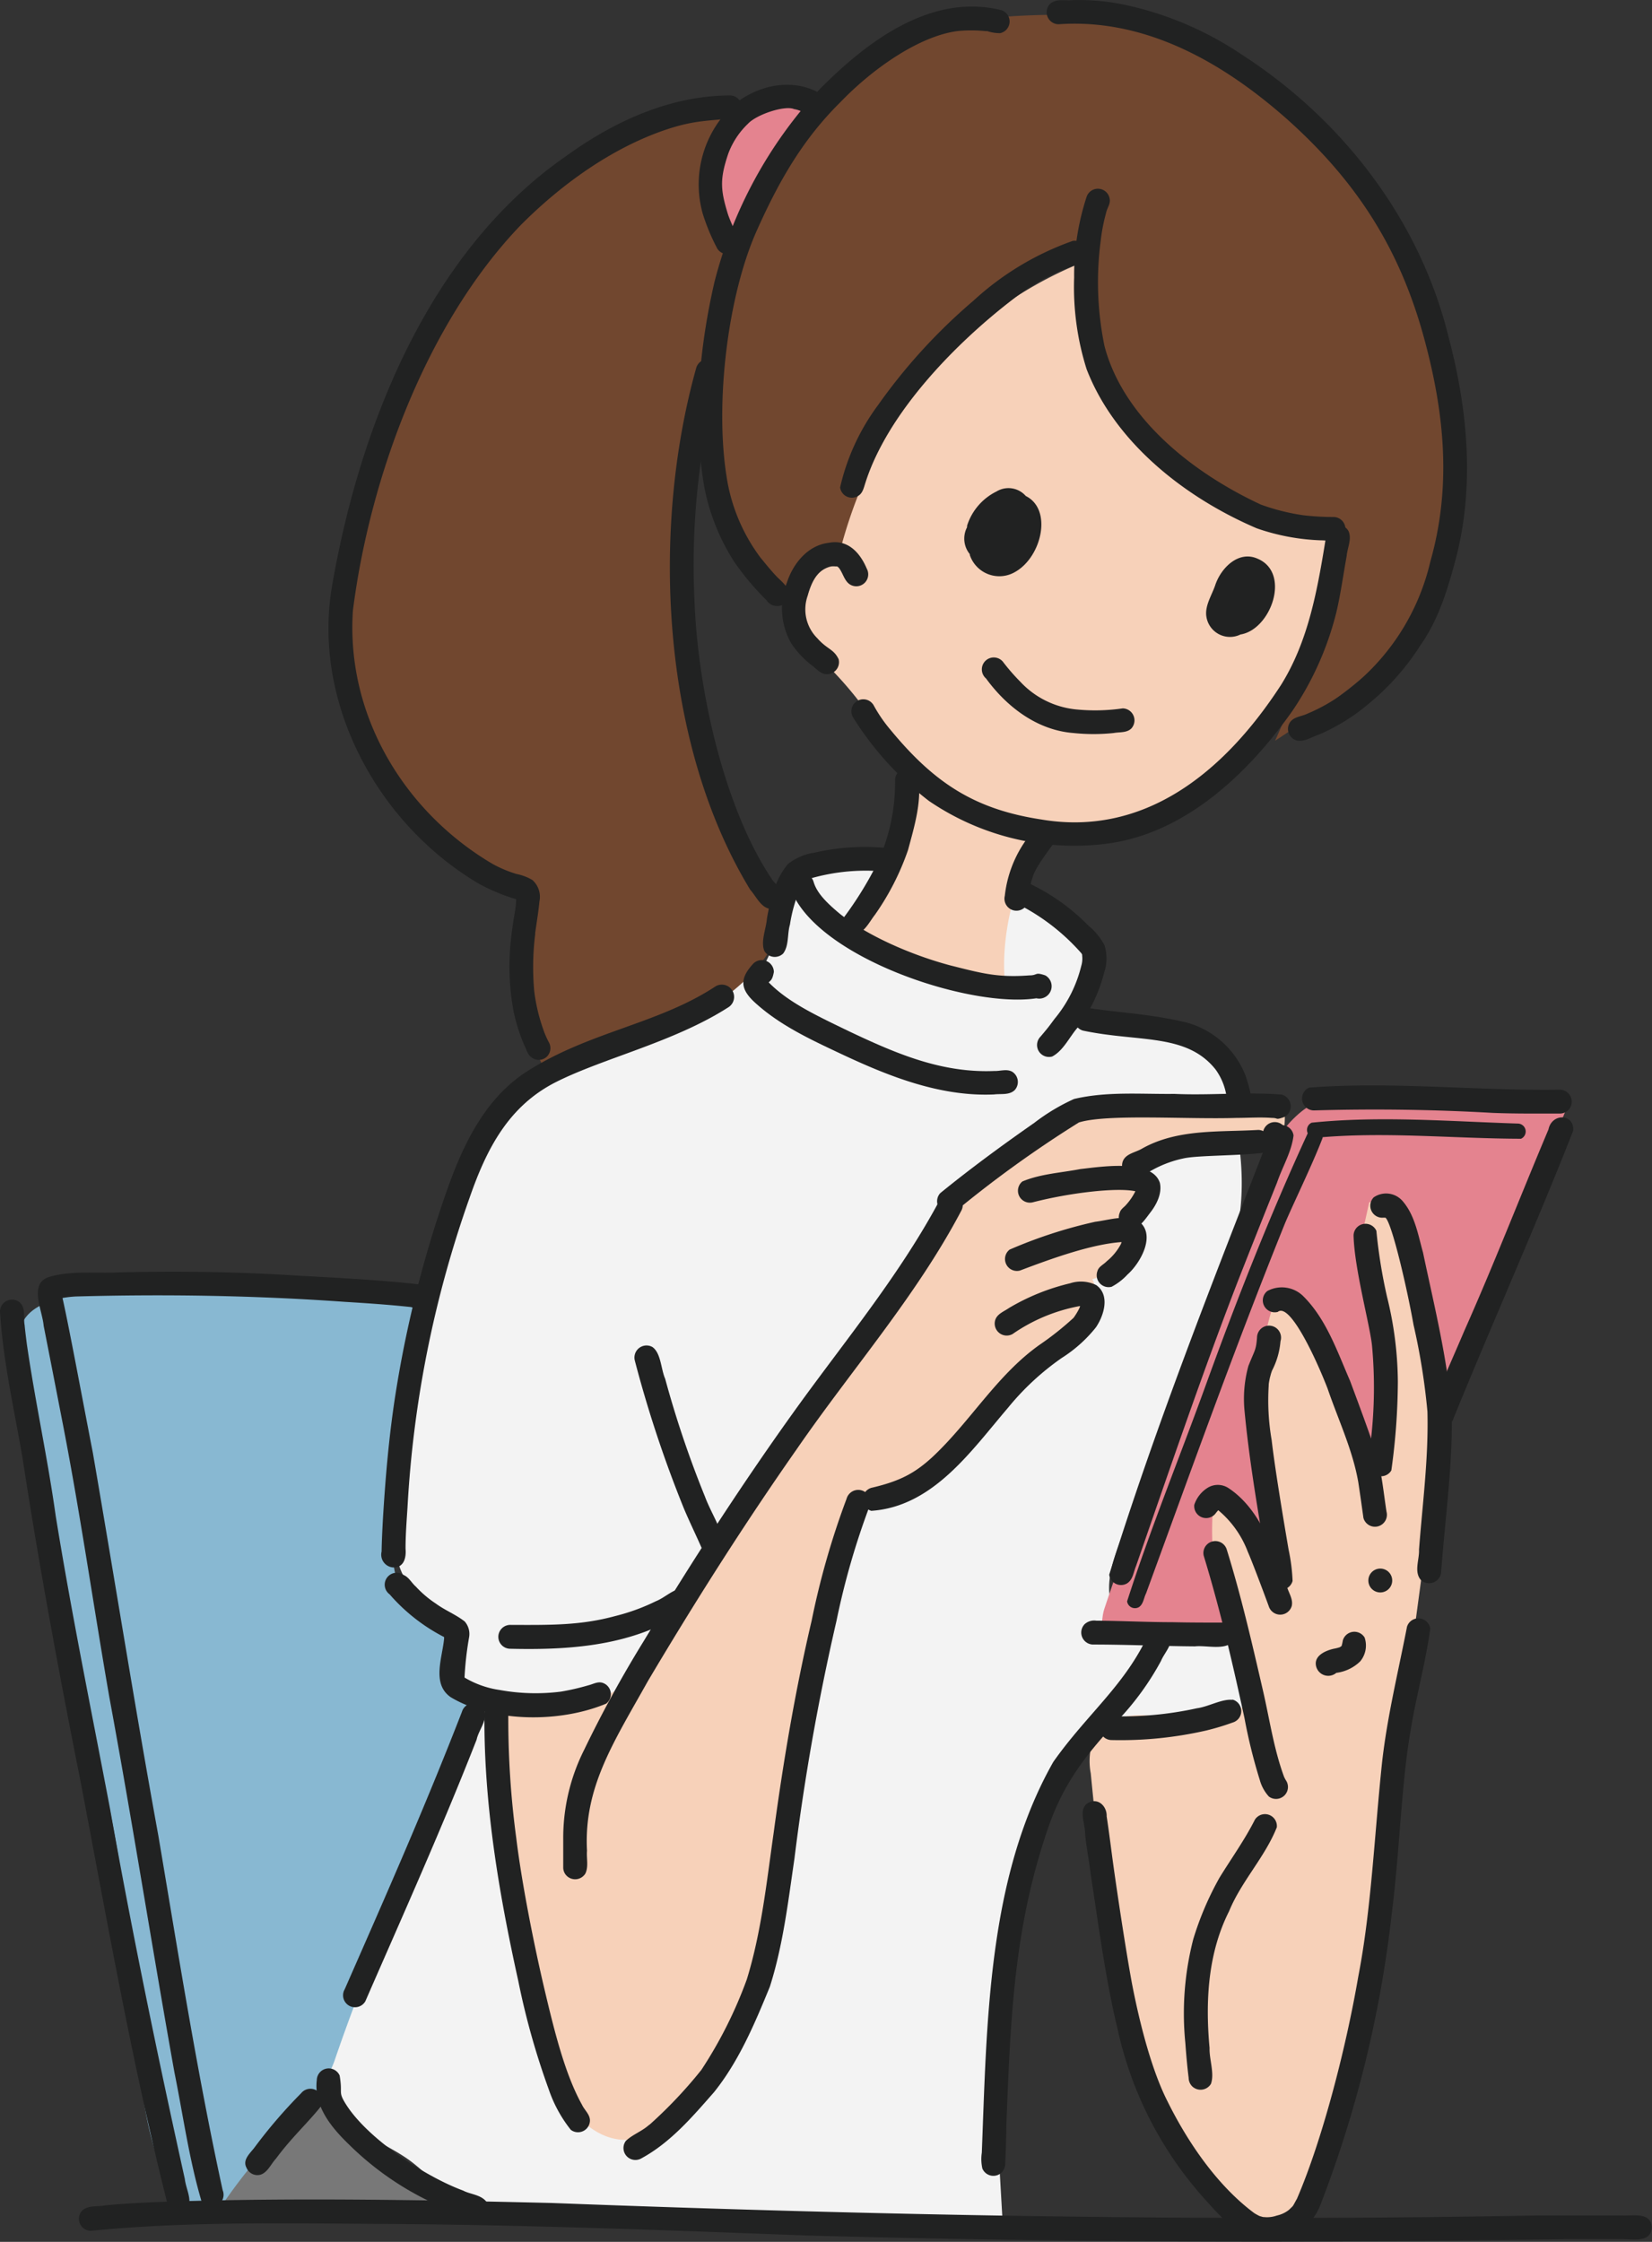
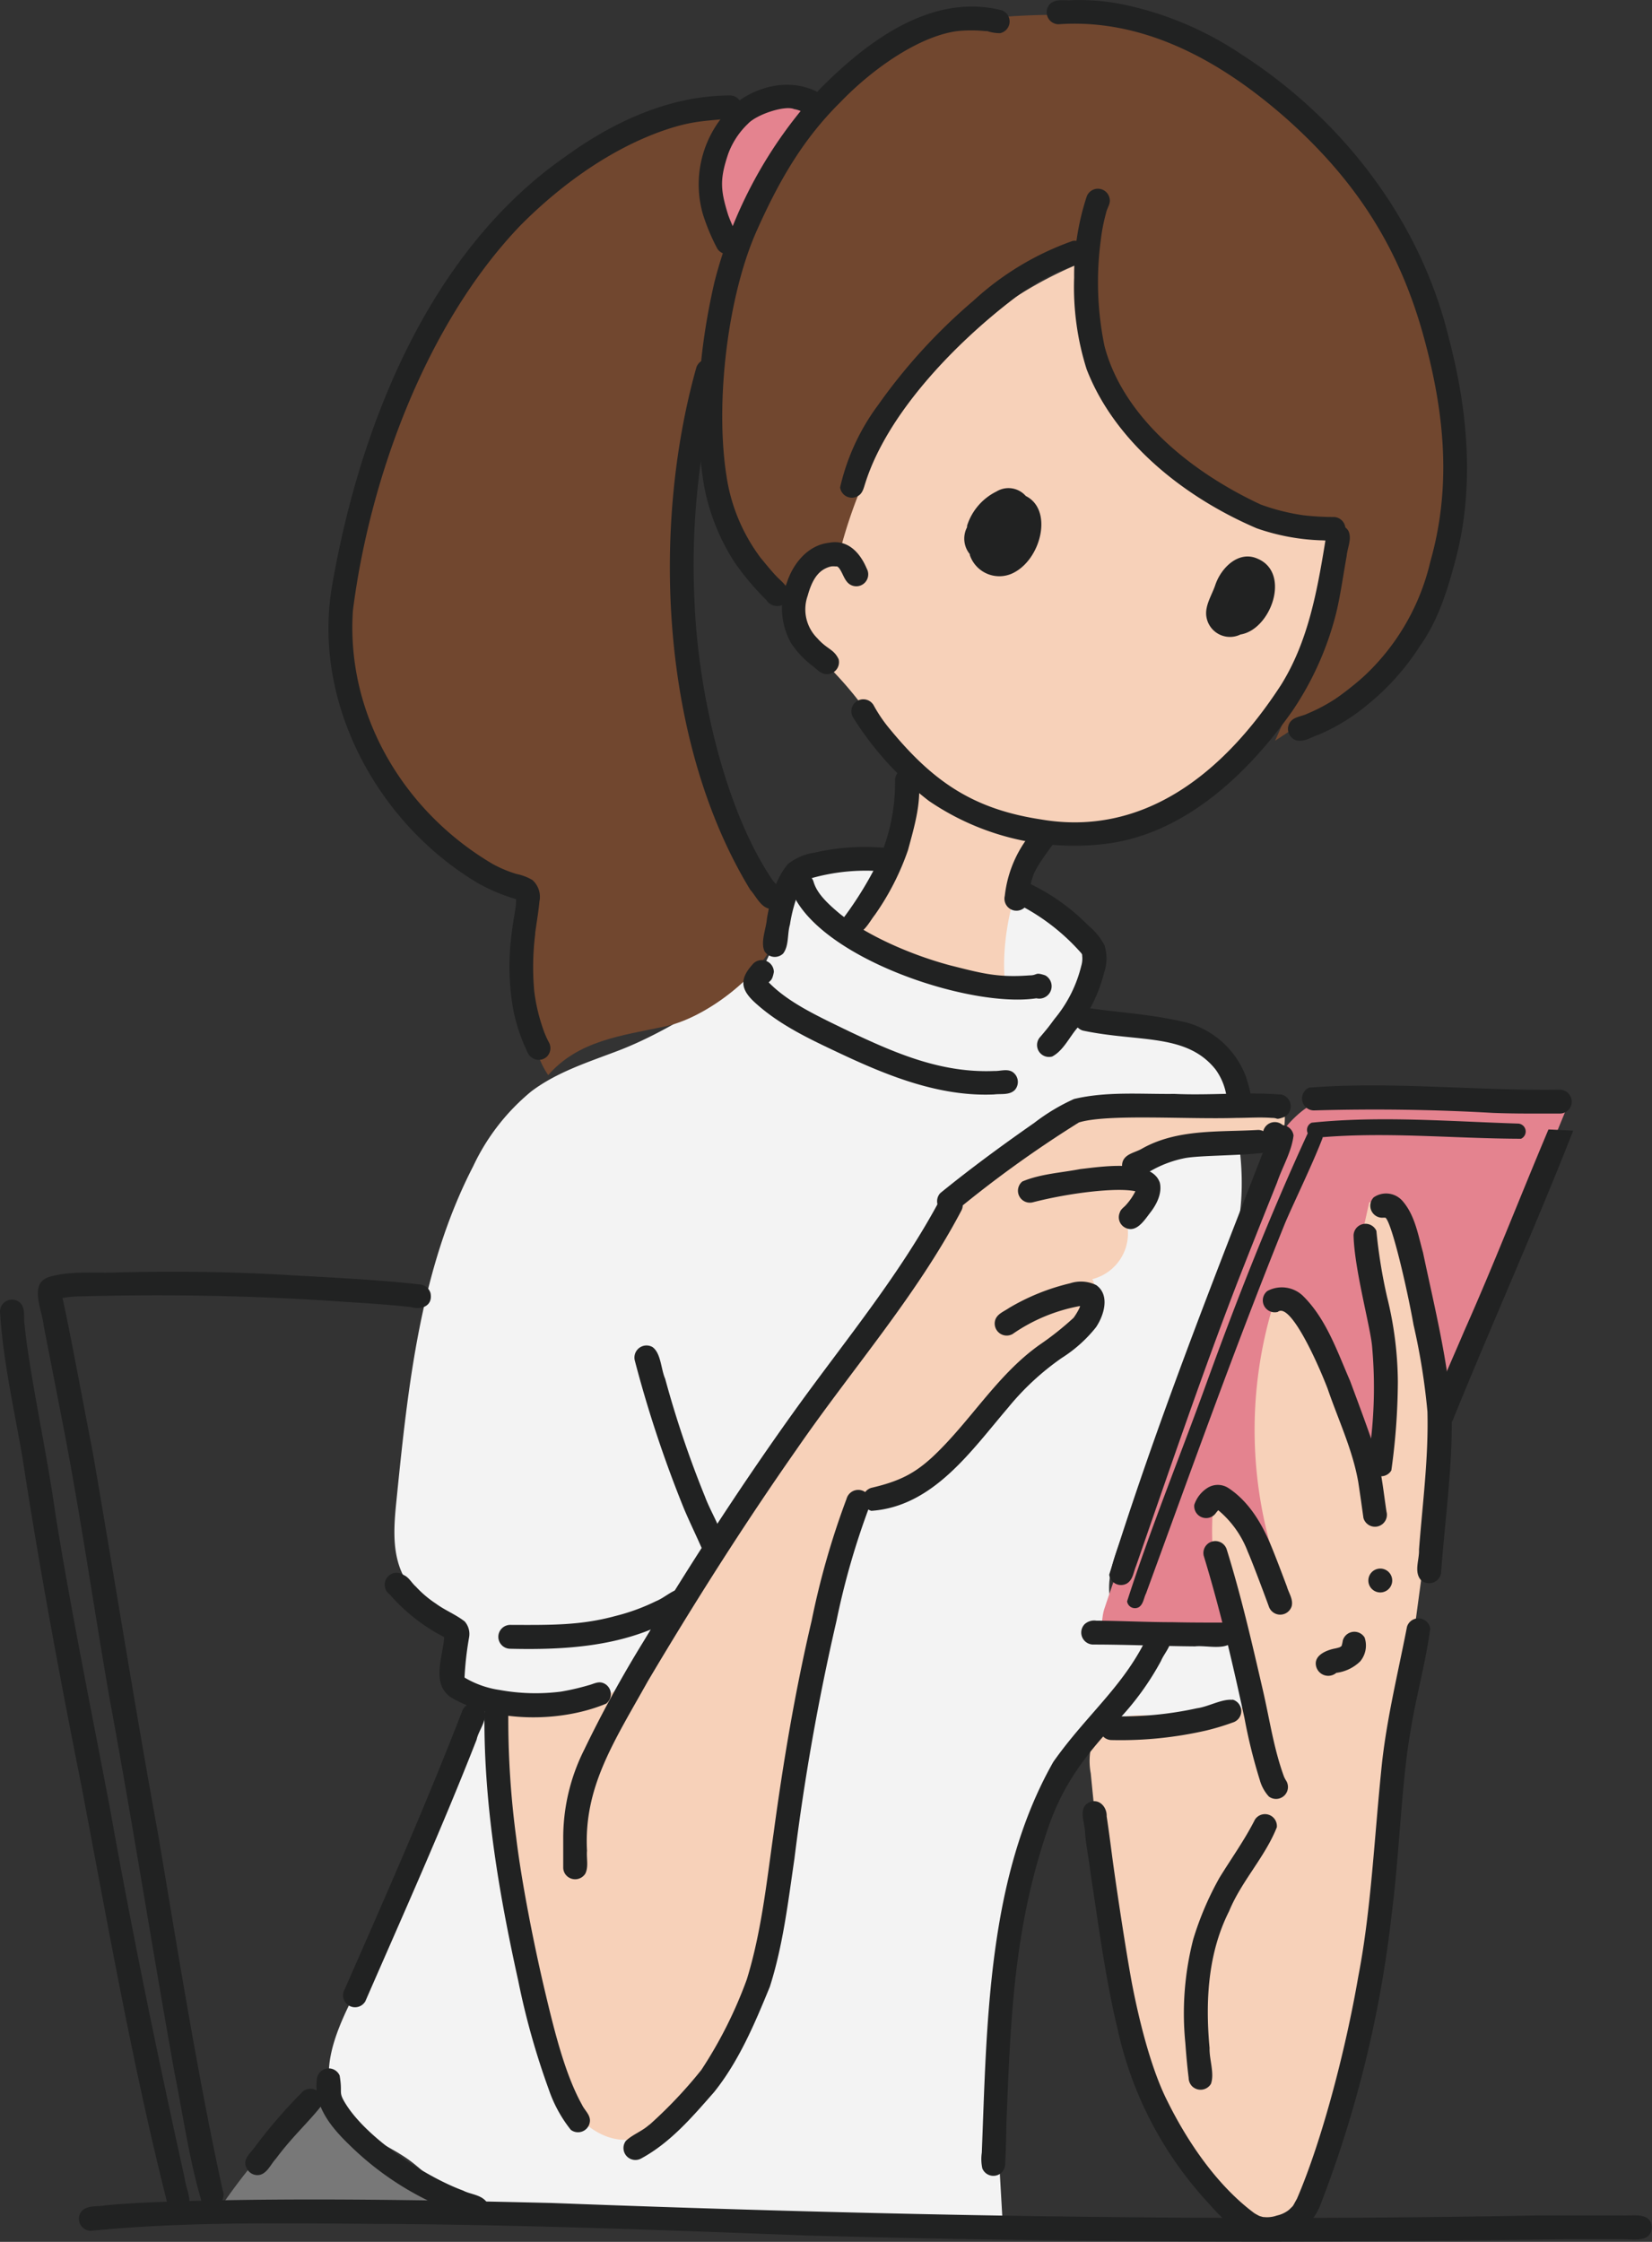
<svg xmlns="http://www.w3.org/2000/svg" id="レイヤー_1" data-name="レイヤー 1" viewBox="0 0 207.75 281.86">
  <rect x="0" y="0" width="207.75" height="281.86" fill="#333333" stroke="none" />
  <path d="M127,110.64c3,1.87,7.77,5.16,9.52,8.24s1.55,7.57-1.38,9.55a42.29,42.29,0,0,1,14.07,1.41,6.56,6.56,0,0,1,3.19,1.59,7,7,0,0,1,1.42,3.07c1.63,5.91,2.89,12.07,2.09,18.14-.59,4.49-2.27,8.75-3.94,13L141.16,193c-1,2.64-2.12,5.49-1.51,8.27s3.69,5.2,6.29,4c-1.36,7.49-8.52,12.29-12.76,18.61-2.9,4.31-4.44,9.39-5.65,14.44-3.25,13.54-2.24,27-1.45,40.93-20.25.31-42.85.62-63.35-2-1.91,1.05-4.3-.3-6.14-1.48s-3.31-2.86-5.07-4.15c-3-2.19-7-3.36-9-6.53-2.68-4.34-.23-9.89,2.09-14.43A263.09,263.09,0,0,0,60.2,213.56c-2,.33-3.1-2.28-3-4.28s.69-4.3-.65-5.8A8.13,8.13,0,0,0,54.4,202a9.45,9.45,0,0,1-4.09-4.83c-1-2.7-.74-5.69-.45-8.55,1.45-14.38,3-29.14,9.65-42a27,27,0,0,1,7.31-9.41c3.23-2.44,7.18-3.68,11-5.14,6.14-2.36,12.45-6.64,18.09-10.37a39.1,39.1,0,0,0,3.5-9.24,5.42,5.42,0,0,1,1.15-2.62,5,5,0,0,1,2.84-1.17,57.68,57.68,0,0,1,6.54-.75c.79,0,1.83.11,2,.89a1.73,1.73,0,0,1-.57,1.3l-4,4.78a1.68,1.68,0,0,0-.54,1.16,1.57,1.57,0,0,0,.54.89c3.2,3.16,7.72,4.51,12,5.74a6.2,6.2,0,0,0,2.72.35c1.7-.3,2.82-1.92,3.55-3.48C126.85,116.88,125.91,112.6,127,110.64Z" style="fill:#f3f3f3" />
  <path d="M139.24,216.42a49.33,49.33,0,0,0,18.3-1.44,28.65,28.65,0,0,0-2.38-9.75l-10.38,1.13a29.26,29.26,0,0,1-8.14,11.92A12.19,12.19,0,0,0,139.24,216.42Z" style="fill:#f3f3f3" />
  <path d="M165.24,138.88c10.83-.15,21-.37,31.94.05q-12.77,31.17-26.29,62a8.3,8.3,0,0,1-1.63,2.73c-1.39,1.39-3.52,1.66-5.48,1.8-8.17.59-17.33.89-25.47-.12.39-1.18.2-2,.6-3.16,6.57-19.77,15.71-40,22-59.21C161.39,141.63,164.26,138.9,165.24,138.88Z" style="fill:#e4838f" />
  <path d="M135.89,33.08a50.6,50.6,0,0,0-30.45,37.17A5.84,5.84,0,0,0,99,76.32c.29,2.91,2.73,5.06,4.82,7.12a46.58,46.58,0,0,1,8.77,11.89,9.11,9.11,0,0,1,1.31,4.29,10.14,10.14,0,0,1-1,3.7l-4.59,10.9c-.48,1.16-1,2.51-.39,3.63s1.84,1.48,3,1.78c5.51,1.46,10,2.72,15.51,4.18-.7-5,.86-14.48,5.64-19.79,1.51,1.34,3.8,1.2,5.78.78,16-3.38,26.54-19.06,31-34.78a2.6,2.6,0,0,0-.08-2.25,2.77,2.77,0,0,0-2.08-.73c-9.19-.65-17.66-6-23.4-13.17a34.82,34.82,0,0,1-5.45-9.4A27.65,27.65,0,0,1,135.89,33.08Z" style="fill:#f7d1b9" />
  <path d="M102.47,14a7,7,0,0,0-5.94-1.41,8.62,8.62,0,0,0-5.48,4.53,11,11,0,0,0-1.16,6.25,20,20,0,0,0,2.59,7.08A87,87,0,0,1,102.47,14Z" style="fill:#e4838f" />
-   <path d="M53.34,163.06,12,162.63a16.71,16.71,0,0,0-5.85,1.05c-6.11,2.2-3.28,7.59-2.46,11.81l9.77,50.36A195.34,195.34,0,0,1,16.59,246c1,11.38.27,23.87,7.2,32.94,4.41.34,4.54-1.81,7-5.48,3.44-5.12,9.5-9.15,11.32-14.5,4.88-14.32,12.53-31.3,18.52-45.2l-4.43-2c1.86-1.92,1-5.24-.69-7.3s-3.81-1.8-4.92-4.24c-2.08-4.55-.71-4.27,0-16.94A122.27,122.27,0,0,1,53.34,163.06Z" style="fill:#88b8d2" />
  <path d="M161.54,139.63c-13.18-1.21-28-1.91-37.92,6.88-3.22,2.87-5.61,6.52-8,10.12L83.54,205.84a24.11,24.11,0,0,1-4.34,5.43c-4.7,4-11.53,3.86-17.69,3.5l1.29,14.38c.93,10.44,1.91,21.06,5.91,30.75,2,4.72,5.88,9.82,10.94,9.06,2.54-.38,4.61-2.22,6.31-4.14C96.27,253.11,98,236.43,100.2,221q1.67-11.62,4.06-23.14c.59-2.83,1.36-5.89,3.67-7.63,1.92-1.44,4.49-1.63,6.66-2.63,5.63-2.6,7.42-9.79,12.16-13.78,2.35-2,5.33-3.08,7.73-5s4.2-5.25,2.89-8a5.94,5.94,0,0,0,3.9-8.32c2.78-.26,3.06-5.24.33-5.81a48.88,48.88,0,0,1,19.24-2.45A9.92,9.92,0,0,0,161.54,139.63Z" style="fill:#f7d1b9" />
  <path d="M171,156.51l1.19-5.35,3.68-.63c-.1,8.92,4.23,17.34,4.88,26.23a64,64,0,0,1-.86,13.17l-6.44,47.78c-1.65,12.21-3.34,24.6-8.12,36-1,2.36-2.44,4.93-4.94,5.46-2.7.57-5.2-1.54-7-3.65-12.08-14.19-14.41-34-16.22-52.56a8.26,8.26,0,0,1,.4-4.5c1.15-2.33,4.18-3,6.77-2.79s5.13,1.16,7.73.94,5.36-2.16,5.16-4.76a7.72,7.72,0,0,0-.95-2.7A38.26,38.26,0,0,1,152.51,190a3.78,3.78,0,0,1,3-1.46c1.35,4.09,2.83,8.39,6.09,11.2a54,54,0,0,1-1.21-36.56c.82-1,2.57-.88,3.57,0a7.48,7.48,0,0,1,1.89,3.46l6.32,19.16C177.39,176.3,174.07,164.56,171,156.51Z" style="fill:#f7d1b9" />
  <path d="M116.33,3.08C126.88,1.89,137.81.73,147.91,4c15.14,4.89,25.7,19,31.13,34a88.22,88.22,0,0,1,4.2,16.39,36,36,0,0,1,0,13.44c-2.55,11.4-13.12,18.9-22.89,25.3a156.91,156.91,0,0,0,8-22.15c.31-1.12.58-2.43-.1-3.37s-2.18-1.11-3.43-1.18c-17-1-31.09-18.53-28.38-35.34-15.66,7.41-27,22.34-31.05,39.18-2.9.41-5.86,3.17-5.55,6.09C91.7,70,88.12,58.93,88.85,48.59s5.24-20.06,10.76-28.84C104.07,12.68,109.45,3.86,116.33,3.08Z" style="fill:#71472f" />
  <path d="M92.43,14.93c-9.36-1.32-18.84,3-25.71,9.49s-11.49,15-15.6,23.48c-4.52,9.4-8.61,19.32-9,29.74s3.64,21.55,12.37,27.26c3.45,2.26,9.11,4.12,11.14,7.69,1.52,2.67-1.19,16,3.31,22.58,3.78-4.33,9.12-4.95,14.74-6.13s13.94-7.74,14.64-13.44c.45-3.62-3.57-3.52-5.23-6.77-12-23.32-6.14-51.4,0-76.89C88.17,28,88.29,19.38,92.43,14.93Z" style="fill:#71472f" />
  <path d="M41.07,262.82a68.75,68.75,0,0,0-12.91,14.07c4.31,2.33,9.54,2.07,14.38,1.32s9.74-1.91,14.59-1.18C50.35,273.2,43,268.65,41.07,262.82Z" style="fill:#787878" />
  <path d="M109,71.49c-.84-2-2.38-3.7-4.73-3.25-2.65.28-4.53,2.59-5.31,5a8.86,8.86,0,0,0,.51,7.59A11.49,11.49,0,0,0,102,83.58c.58.4,1.08,1.08,1.81,1.17a1.51,1.51,0,0,0,1.65-1.88c-.63-1.3-1.43-1.21-2.68-2.63a5.12,5.12,0,0,1-1.21-5.34c.65-2.36,1.54-3.26,2.76-3.64l.23-.05a2.57,2.57,0,0,1,.48,0l.13,0,.09,0,.12.07.12.12c.49.63.65,1.51,1.27,2A1.5,1.5,0,0,0,109,71.49Z" style="fill:#212222" />
  <path d="M169.56,66.73a1.51,1.51,0,0,0-2.74.35c-1.13,7.1-2.26,13.46-5.7,19-7.34,11.33-17.45,19.13-30.23,16.94-8.36-1.28-13.42-4.62-18.87-11.22a18.34,18.34,0,0,1-2.16-3.14,1.5,1.5,0,1,0-2.59,1.52,40,40,0,0,0,9.54,10.51,32.42,32.42,0,0,0,21.41,5.49c10.33-.91,18.54-8.66,24.28-16.76a38.73,38.73,0,0,0,5.57-12.5c.54-2.3.85-4.65,1.28-7C169.44,68.86,170.05,67.72,169.56,66.73Z" style="fill:#212222" />
  <path d="M158.27,73.14a1.51,1.51,0,0,0-2-2h0a1.32,1.32,0,0,0-.45.2,2.08,2.08,0,0,0-1.64,1.15,3.44,3.44,0,0,0-.14.37,1.85,1.85,0,0,0,.23,2.2,1.79,1.79,0,0,0,2.09.32,2.42,2.42,0,0,0,.59-.2,1.93,1.93,0,0,0,.87-1A1.58,1.58,0,0,0,158.27,73.14Z" style="fill:#212222" />
  <path d="M167.72,65a32.62,32.62,0,0,1-3.82-.22,26.48,26.48,0,0,1-5.36-1.35c-9.07-4.23-17.35-11.19-19.64-19.91a39.82,39.82,0,0,1-.47-13.32,22.25,22.25,0,0,1,.67-3.44c.11-.59.58-1.14.45-1.76a1.5,1.5,0,0,0-2.92-.2,31.71,31.71,0,0,0-1.55,10.1,34.25,34.25,0,0,0,1.57,11.52c3.59,9.29,12.46,16.18,21.39,20a27.23,27.23,0,0,0,8,1.51c1.05,0,2.58.36,3.05-.88A1.5,1.5,0,0,0,167.72,65Z" style="fill:#212222" />
  <path d="M134.9,30.29a36.21,36.21,0,0,0-12.5,7.53,71.07,71.07,0,0,0-12,13.14,27.66,27.66,0,0,0-4.75,10.32,1.49,1.49,0,0,0,2.23,1.09c.61-.34.73-1,.94-1.64,2.79-8.83,11.4-17.65,18.74-23.24a27.61,27.61,0,0,1,8.1-4.31A1.5,1.5,0,0,0,134.9,30.29Z" style="fill:#212222" />
  <path d="M182.2,42.5c-3.57-14.74-13.32-27.43-26-35.61A42.19,42.19,0,0,0,141.93.71a27.79,27.79,0,0,0-7.1-.69c-.93.09-2-.23-2.78.47a1.51,1.51,0,0,0,1.06,2.56c11-.78,20.81,4.89,28.82,12,8.84,7.92,14.18,16.42,17.2,27.62,2.6,9.61,3.37,18.71.74,27.95A28.54,28.54,0,0,1,169,87.12a21.79,21.79,0,0,1-4.64,2.63c-.74.35-1.74.37-2.19,1.15a1.51,1.51,0,0,0,.9,2.2c1,.2,1.87-.45,2.76-.73a24.63,24.63,0,0,0,6.06-3.7,31,31,0,0,0,6.71-7.5C180.85,78,182,74.27,183,70.55,185.48,61.36,184.61,51.63,182.2,42.5Z" style="fill:#212222" />
  <path d="M126,1.3c-8.9-2.27-17.09,4-23,10A55.82,55.82,0,0,0,89.84,35.49c-1.91,8.34-2.71,17.11-1.3,25.59a26.86,26.86,0,0,0,3.83,9.61,33.92,33.92,0,0,0,4,4.75,1.63,1.63,0,0,0,2.46.34c1.06-1.13,0-2.2-.86-3S95.57,70,95.69,70.18a22.66,22.66,0,0,1-4.33-10.34c-1.45-9.19.13-22.77,3.91-31.07,2.87-6.39,5.87-11.43,10.41-15.92,4.3-4.46,10.08-8.33,14.71-8.94a17.06,17.06,0,0,1,3.5,0l.16,0,.1,0a5,5,0,0,0,1.62.26A1.5,1.5,0,0,0,126,1.3Z" style="fill:#212222" />
  <path d="M102.81,11.57c-3.49-1.8-7.73-.77-10.63,1.68a13.59,13.59,0,0,0-3.79,13.67,25.81,25.81,0,0,0,1.8,4.31,1.52,1.52,0,0,0,2.36.3,1.59,1.59,0,0,0,.11-2.05,20.15,20.15,0,0,1-1.08-2.43c-1-3.19-1.07-4.54,0-7.72a10,10,0,0,1,2.47-3.76c1.11-1.2,4.69-2.36,5.82-1.85.94.13,1.78.85,2.72.77A1.5,1.5,0,0,0,102.81,11.57Z" style="fill:#212222" />
  <path d="M91.86,12c-7.56,0-14.67,3.27-20.69,7.64C54,31.53,45.3,53.44,41.8,73.42c-2.65,14.79,5.63,30.1,18.33,37.63a23.32,23.32,0,0,0,4.77,2,.92.92,0,0,1,0,.18c0,1-.36,2.31-.57,4.27a31,31,0,0,0,.23,9.52A21.75,21.75,0,0,0,66,131.55c.24.48.37,1.06.82,1.37a1.48,1.48,0,0,0,2-.12A1.51,1.51,0,0,0,69,131a11,11,0,0,1-.71-1.66,22.58,22.58,0,0,1-1.11-4.76,33.81,33.81,0,0,1,.12-7.11h0s0,.06,0,.09a.68.68,0,0,0,0-.14c0-.31,0-.25,0-.1.18-1.32.41-2.63.54-4a2.82,2.82,0,0,0-.89-2.68,6.32,6.32,0,0,0-2-.76,15.44,15.44,0,0,1-3-1.26C50.89,102.11,43.5,90,44.38,76.77c2.11-16.63,9.21-36.1,21.11-48.47C70.76,23,77.23,18.44,84,16.22c3.4-1.11,5-1,8.48-1.39A1.5,1.5,0,0,0,91.86,12Z" style="fill:#212222" />
  <path d="M67.32,117.45s0-.1,0-.15,0,.07,0,.1Z" style="fill:#212222" />
  <path d="M98.45,112.39c-.26-.76-1-1.25-1.42-1.92-5.8-8.65-9.27-23.28-9.7-35.09a93.64,93.64,0,0,1,2.42-25.93c.15-1.18,1.12-2.41.55-3.56a1.51,1.51,0,0,0-2.74.35c-5.73,20.4-4.4,47.28,6.79,65.63.78.86,1.36,2.34,2.66,2.42A1.52,1.52,0,0,0,98.45,112.39Z" style="fill:#212222" />
  <path d="M130.36,104a14.92,14.92,0,0,0-4,8.63,1.51,1.51,0,0,0,2.5,1.46c.74-.92.53-2.64,1-3.78.27-1.15,2-3.38,2.93-4.67A1.5,1.5,0,0,0,130.36,104Z" style="fill:#212222" />
  <path d="M115.43,97.49a1.5,1.5,0,0,0-2.87.58,24,24,0,0,1-2.35,10.69,45.05,45.05,0,0,1-4.07,6.56,1.49,1.49,0,0,0,.62,1.87c1.59.87,2.46-1.17,3.27-2.18a32.6,32.6,0,0,0,4.16-8.14C115,103.86,116,100.6,115.43,97.49Z" style="fill:#212222" />
  <path d="M112.08,106.68a28.21,28.21,0,0,0-9.65.52,6.91,6.91,0,0,0-3.35,1.44c-1.6,1.91-2.2,4.42-2.63,6.82-.09,1.28-.83,2.93-.32,4.11a1.52,1.52,0,0,0,2.36.31c.75-1,.5-2.46.85-3.63a19.08,19.08,0,0,1,1.26-4.49c.08-.21.49-.82.59-1h0a.6.6,0,0,0,.08-.08l.2-.1a25.12,25.12,0,0,1,10.61-.91A1.5,1.5,0,0,0,112.08,106.68Z" style="fill:#212222" />
  <path d="M131.45,122.63c-1.37-.46-.91,0-2,0-4,.3-6-.26-10-1.27-5.07-1.36-10.51-3.81-13.83-6.47-2-1.66-2.93-2.78-3.3-4a1.5,1.5,0,0,0-2.9.8c3,8.59,22.45,15.11,30.91,13.82A1.56,1.56,0,0,0,131.45,122.63Z" style="fill:#212222" />
  <path d="M138.89,118.83a8,8,0,0,0-2-2.44,26,26,0,0,0-8.37-5.73,1.5,1.5,0,0,0-1,2.77,26.59,26.59,0,0,1,8.48,6.43l.09.17,0,.13a3.17,3.17,0,0,1-.12,1.3,16.51,16.51,0,0,1-3.33,6.61c-.68.91-.72,1-1.78,2.25a1.5,1.5,0,0,0,1.46,2.51c1.41-.74,2.16-2.45,3.2-3.64a18.93,18.93,0,0,0,3.34-6.94A5.48,5.48,0,0,0,138.89,118.83Z" style="fill:#212222" />
  <path d="M127.3,134.75c-.69-.4-1.52-.07-2.26-.1-6.62.27-12.3-2.16-18.29-5-3.94-1.91-7.58-3.58-10.08-6.14.28-.29.46-.31.65-1.31a1.52,1.52,0,0,0-2.57-1.07c-1.72,1.86-1.72,3.17.18,4.91,3.14,2.87,7,4.65,10.84,6.46,6,2.82,12.47,5.4,19.24,5.1.87-.11,1.91.11,2.59-.54A1.52,1.52,0,0,0,127.3,134.75Z" style="fill:#212222" />
-   <path d="M90,124c-7.22,4.76-15.83,5.67-23.69,10.68-5.44,3.47-8.2,9.5-10.25,15.39a144.78,144.78,0,0,0-6.29,25c-.84,5.29-1.3,10.64-1.62,16-.07,1.33-.14,2.66-.16,4a1.61,1.61,0,0,0,1.5,2c1.33,0,1.61-1.26,1.51-2.36,0-1.76.14-3.51.25-5.26a138.83,138.83,0,0,1,7.81-38.88C61.22,144.36,64,139,70,136s14.78-5,21.55-9.33A1.5,1.5,0,0,0,90,124Z" style="fill:#212222" />
  <path d="M75.77,211.57c-.6-.19-1.16.16-1.73.3a30.08,30.08,0,0,1-3.5.81,25.22,25.22,0,0,1-7.72-.21,11.9,11.9,0,0,1-4.4-1.56h0l0-.05v0a40.62,40.62,0,0,1,.57-5,2.39,2.39,0,0,0-.55-2c-1.12-.88-2.48-1.4-3.63-2.25a13.51,13.51,0,0,1-2.52-2.14c-.53-.46-.87-1.18-1.53-1.45A1.5,1.5,0,0,0,49,200.45a23,23,0,0,0,6.85,5.37c0,.2,0,.35,0,.19-.23,2.45-1.58,5.7.83,7.37,5.41,3.24,13.83,3.21,19.55.81A1.5,1.5,0,0,0,75.77,211.57Z" style="fill:#212222" />
  <path d="M87.2,201a1.5,1.5,0,0,0-1.48-1.3c-1.19.18-2.12,1.17-3.23,1.61a25.38,25.38,0,0,1-5.13,1.87c-4.34,1.18-8.08,1.13-13.19,1.11a1.5,1.5,0,0,0,0,3c6.45.15,13.09-.21,19-3a32.76,32.76,0,0,0,3.29-1.79A1.48,1.48,0,0,0,87.2,201Z" style="fill:#212222" />
  <path d="M88.65,188.15a129.18,129.18,0,0,1-5-14.8c-.54-1.23-.52-3.24-1.61-4a1.52,1.52,0,0,0-2.21,1.7,151,151,0,0,0,6.21,18.69c.69,1.63,1.47,3.22,2.18,4.84a1.5,1.5,0,0,0,2.8-.75C90.54,191.82,89.36,190.06,88.65,188.15Z" style="fill:#212222" />
  <path d="M118.26,150.72c-4.92,9.27-11.65,17.42-17.79,25.89-6.94,9.61-13.38,19.57-19.52,29.72A150.21,150.21,0,0,0,73.46,220a24.67,24.67,0,0,0-2.63,11.32c0,1.15,0,2.31,0,3.46a1.46,1.46,0,0,0,.44,1.06,1.51,1.51,0,0,0,2.35-.3c.41-.87.12-1.91.2-2.85-.43-8,3.38-13.68,7.66-21.34,5.9-9.94,12.09-19.7,18.72-29.16,6.89-10,15-19.19,20.66-29.92A1.5,1.5,0,0,0,118.26,150.72Z" style="fill:#212222" />
  <path d="M106.46,188.44a100.37,100.37,0,0,0-4.39,15.32c-2.07,8.81-3.57,17.73-4.78,26.69-.88,6.16-1.53,12.43-3.37,18.4a54.69,54.69,0,0,1-5.72,11.39,57,57,0,0,1-6.45,6.83c.62-.49,0,0-.24.18-.86.74-2,1.14-2.81,1.92a1.5,1.5,0,0,0,1.94,2.2c3.69-2,6.44-5.24,9.17-8.35,3.13-3.91,5.1-8.6,7-13.23,1.66-5.2,2.3-10.68,3.09-16.07a291.28,291.28,0,0,1,5.29-29.92,95.44,95.44,0,0,1,4.21-14.56A1.5,1.5,0,0,0,106.46,188.44Z" style="fill:#212222" />
  <path d="M73.2,264.64c-2.15-3.86-3.47-9.23-4.72-14.5-1.48-6.28-2.93-13.87-3.55-19a112.11,112.11,0,0,1-1-16.37,1.5,1.5,0,0,0-3,0c-.18,11.54,1.75,23,4.24,34.25A94.57,94.57,0,0,0,69,262.66a16.89,16.89,0,0,0,2.78,5.11,1.5,1.5,0,0,0,2.41-1.18C74.18,265.82,73.51,265.3,73.2,264.64Z" style="fill:#212222" />
  <path d="M161.18,137.62c-4.48-.36-9,.12-13.5-.09-4.19.05-8.49-.34-12.61.64a25,25,0,0,0-5,3c-4,2.79-8,5.72-11.82,8.83a1.5,1.5,0,0,0,2.12,2.12,144.43,144.43,0,0,1,15.31-11c3.56-1.1,13.53-.37,19.84-.57,1.47,0,2.94-.11,4.41,0,.93,0,.35.32,1.59-.12A1.52,1.52,0,0,0,161.18,137.62Z" style="fill:#212222" />
  <path d="M158.23,142.06c-4.93.29-10.18-.16-14.63,2.36-.84.5-2.14.63-2.44,1.71a1.51,1.51,0,0,0,1.44,1.9,8.8,8.8,0,0,0,2.24-.89,14.17,14.17,0,0,1,4-1.5c1.71-.39,6.89-.32,10-.7A1.51,1.51,0,0,0,158.23,142.06Z" style="fill:#212222" />
  <path d="M145.86,148.71c-1-3.07-7.51-2-10-1.73-2.42.47-5,.6-7.29,1.56a1.5,1.5,0,0,0,1.31,2.62c4.4-1.14,10.44-1.91,12.9-1.39a7.41,7.41,0,0,1-1.14,1.68c-.27.33-.69.55-.82,1a1.48,1.48,0,0,0,.62,1.87c1.44.8,2.48-.92,3.24-1.9S146.16,150.05,145.86,148.71Z" style="fill:#212222" />
-   <path d="M143,153.4c-1.67-.67-3.57,0-5.28.21a59.33,59.33,0,0,0-10.76,3.5,1.5,1.5,0,0,0,1.31,2.63c4.26-1.62,9.11-3.33,12.78-3.58l-.09.25a7,7,0,0,1-1.78,2.16c-.38.41-1,.66-1.16,1.21a1.5,1.5,0,0,0,1.77,2,7.37,7.37,0,0,0,2-1.54C143.48,158.75,145.55,155,143,153.4Z" style="fill:#212222" />
  <path d="M137.86,161.57a4.37,4.37,0,0,0-3.28-.23,27.4,27.4,0,0,0-7.68,3.1c-.64.45-1.54.75-1.76,1.58a1.51,1.51,0,0,0,2.2,1.7,21.63,21.63,0,0,1,8.48-3.52c0,.13-.08.25-.13.37a8.15,8.15,0,0,1-.68,1.11,37.29,37.29,0,0,1-4.24,3.37c-5.41,3.81-8.76,9.72-13.56,14.18-2.19,2-4.06,3-7.64,3.83a1.51,1.51,0,0,0,0,2.89c7.75-.53,12.53-7.5,17.17-12.93a33.16,33.16,0,0,1,6.78-6.29,17.37,17.37,0,0,0,4.3-3.85C138.84,165.38,139.62,162.82,137.86,161.57Z" style="fill:#212222" />
  <path d="M182.56,177.46c-.55-6.75-2.22-13.38-3.61-20-.62-2.2-1-4.63-2.54-6.43a2.74,2.74,0,0,0-3.66-.49,1.51,1.51,0,0,0,1.06,2.56,2.86,2.86,0,0,1,.43,0l0,0c.81.7,2.72,8.92,3.52,13.46a81.84,81.84,0,0,1,1.75,10.93c.15,5.8-.62,11.57-1.06,17.34.06,1.24-.66,2.76.22,3.8a1.52,1.52,0,0,0,2.57-1.06C181.73,190.86,182.71,184.18,182.56,177.46Z" style="fill:#212222" />
  <path d="M174.43,163.05a65.47,65.47,0,0,1-1.34-8.3,1.5,1.5,0,0,0-2.87.58c.1,4.18,2.05,11.23,2.32,13.84a57.29,57.29,0,0,1-.12,11.71c0,1.26-.44,2.6-.12,3.81a1.5,1.5,0,0,0,2.67.18,82.56,82.56,0,0,0,.82-11.15A45.36,45.36,0,0,0,174.43,163.05Z" style="fill:#212222" />
  <path d="M174.36,190.05c-.35-2.3-.58-4.63-1.15-6.88-1.06-3.21-2.25-6.39-3.43-9.56-1.62-3.71-3-7.82-5.95-10.71a3.84,3.84,0,0,0-4.45-.59,1.5,1.5,0,0,0,1.31,2.63c1.48-1.22,4.71,5.63,6.26,9.63,1.33,3.9,3.15,7.69,3.86,11.76.23,1.5.44,3,.65,4.51a1.5,1.5,0,0,0,2.9-.79Z" style="fill:#212222" />
-   <path d="M162.05,194.83c-.78-4.57-1.75-10.45-2.13-13.77a29.47,29.47,0,0,1-.37-6.89.19.19,0,0,1,0-.08c0-.17.13-.85.2-1.06a5.35,5.35,0,0,1,.22-.72,9.69,9.69,0,0,0,1.06-3.68,1.51,1.51,0,1,0-2.95-.47c-.13,1.66-.28,1.53-1.09,3.59a15.6,15.6,0,0,0-.48,5.65c.53,5.58,1.44,11.12,2.37,16.64l.78,4.73a1.5,1.5,0,0,0,2.89,0A23.11,23.11,0,0,0,162.05,194.83Z" style="fill:#212222" />
  <path d="M161.84,199.48c-.6-1.59-1.2-3.19-1.84-4.77-1.17-2.92-2.83-5.85-5.51-7.62a2.44,2.44,0,0,0-2.68,0,4,4,0,0,0-1.62,2.1,1.5,1.5,0,0,0,2.74,1l.27-.32a12.57,12.57,0,0,1,3.72,5.23c.45,1,1.81,4.59,2.63,6.83a1.51,1.51,0,0,0,2.89,0C162.65,201.06,162.06,200.27,161.84,199.48Z" style="fill:#212222" />
  <path d="M161.78,223.94a4,4,0,0,1-.3-.55c-1.31-3.55-1.83-7.33-2.69-11-1.36-5.89-2.72-11.8-4.52-17.58a1.5,1.5,0,0,0-2.89.8c2.05,6.7,3.64,13.54,5.12,20.39a67.79,67.79,0,0,0,1.93,7.8,5.06,5.06,0,0,0,1.14,2.07A1.5,1.5,0,0,0,161.78,223.94Z" style="fill:#212222" />
  <path d="M173.58,197.21a1.5,1.5,0,0,0,0,3A1.5,1.5,0,0,0,173.58,197.21Z" style="fill:#212222" />
  <path d="M171.61,205.88a1.51,1.51,0,0,0-2.74.36,5.62,5.62,0,0,1-.16.71l0,0,0,0h0l-.23.15h0a5.28,5.28,0,0,1-.76.19c-1,.23-2.46.84-2.23,2.11a1.57,1.57,0,0,0,2.56.92,5.25,5.25,0,0,0,3-1.44A3.11,3.11,0,0,0,171.61,205.88Z" style="fill:#212222" />
  <path d="M176.94,204.52c-1.1,5.66-2.48,11.26-3.13,17-1,9.49-1.35,18.47-3,27-1.58,9.18-4.57,20.65-7.71,27.92-.63,1.11-.34.74-1,1.39a3.74,3.74,0,0,1-1.53.72,3.68,3.68,0,0,1-1.62.19h-.1l-.46-.13c-.22-.11-.44-.23-.65-.36-4.28-3.17-8.08-8.31-10.95-14.12-1.92-3.79-3.44-9.56-4.45-14.82-.81-4.39-1.91-11.79-2.31-14.68-.29-2.09-.54-4.19-.86-6.27.05-1.26-1.08-2.39-2.32-1.69s-.45,2.44-.4,3.65.45,3.18.72,5.37c1,6.48,1.83,13,3.37,19.39a46.85,46.85,0,0,0,10.75,21.16c1.93,2.14,4,4.65,6.86,5.41a7.11,7.11,0,0,0,7.86-4.34,146.64,146.64,0,0,0,9-36.62c1-7.77,1.21-16.29,2.34-22.85.68-4.37,1.92-8.69,2.51-13.06A1.5,1.5,0,0,0,176.94,204.52Z" style="fill:#212222" />
  <path d="M157.81,228.78c-1.28,2.54-2.94,4.84-4.43,7.26a38.6,38.6,0,0,0-3.32,7.77,37.42,37.42,0,0,0-1,13c.11,1.48.24,3,.42,4.43a1.54,1.54,0,0,0,.44,1.06,1.52,1.52,0,0,0,2.36-.3c.48-1.3-.22-3.1-.17-4.52-.61-6.59,0-12.33,2.46-17.2,1.54-3.76,4.51-6.79,6-10.55A1.5,1.5,0,0,0,157.81,228.78Z" style="fill:#212222" />
-   <path d="M194.73,142c-3.84,9.12-6.77,16.74-10.61,25.38-1.15,2.72-2.38,5.41-3.45,8.17-.28,1-1.2,2.09-.62,3.13a1.51,1.51,0,0,0,2.74-.36c4.5-11.08,10.74-25.12,15.05-36.17C198,140,195.15,139.91,194.73,142Z" style="fill:#212222" />
+   <path d="M194.73,142c-3.84,9.12-6.77,16.74-10.61,25.38-1.15,2.72-2.38,5.41-3.45,8.17-.28,1-1.2,2.09-.62,3.13a1.51,1.51,0,0,0,2.74-.36c4.5-11.08,10.74-25.12,15.05-36.17Z" style="fill:#212222" />
  <path d="M196.17,137c-10.5.16-21.07-1.07-31.54-.26a1.5,1.5,0,0,0,.58,2.87q11.28-.33,22.54.31c2.81.11,5.61.08,8.42.08a1.46,1.46,0,0,0,1.06-.44A1.51,1.51,0,0,0,196.17,137Z" style="fill:#212222" />
  <path d="M159.74,142.55c-7.14,18.31-14.42,36.72-20.25,55.43a1.5,1.5,0,0,0,2.23,1.1c.76-.46.82-1.43,1.14-2.18C147,185,151.07,173,155.6,161.26q2.47-6.3,5-12.59c.66-1.95,1.84-3.88,2.07-5.92A1.5,1.5,0,0,0,159.74,142.55Z" style="fill:#212222" />
  <path d="M153.81,204c-2.12,0-4.24,0-6.36-.05-3.19,0-6.38-.17-9.58-.19a1.78,1.78,0,0,0-1.47.44,1.51,1.51,0,0,0,1.06,2.56c4.27,0,8.54.2,12.81.23,1.4-.15,3.48.46,4.6-.43A1.51,1.51,0,0,0,153.81,204Z" style="fill:#212222" />
  <path d="M164.47,142.45c-4.76,10.32-8.92,20.89-12.79,31.57-3.29,9.1-7,18.16-9.94,27.31a1,1,0,0,0,1.48.73c.57-.37.61-1.15.9-1.72,5.69-15.54,11.26-31.15,17.46-46.5,1-2.39,3.47-7.43,4.74-10.76A1,1,0,0,0,164.47,142.45Z" style="fill:#212222" />
  <path d="M190.89,141.26c-8.62-.27-17.34-1-25.94-.11a1,1,0,0,0,.39,1.91c8.62-.83,17.33.09,25.94.11A1,1,0,0,0,190.89,141.26Z" style="fill:#212222" />
  <path d="M158.19,70.26c-2.43-1.12-4.67,1.16-5.38,3.35-.43,1.25-1.31,2.55-1.1,3.91A3,3,0,0,0,156,79.77C159.81,79.17,162.37,72.07,158.19,70.26Z" style="fill:#212222" />
  <path d="M129,62.36a2.89,2.89,0,0,0-3.68-.57,7.24,7.24,0,0,0-3.7,4.29c0,.12,0,.24-.08.36a3.08,3.08,0,0,0,.42,3.23s0,.07,0,.11a3.92,3.92,0,0,0,5.73,2.11C131,70,132.39,64.05,129,62.36Z" style="fill:#212222" />
-   <path d="M141.19,89.06a24.11,24.11,0,0,1-5.88.13,11.07,11.07,0,0,1-7-3.48,25.24,25.24,0,0,1-2.2-2.53A1.5,1.5,0,1,0,124,85.3c2.63,3.6,6.45,6.51,11,6.86a24.35,24.35,0,0,0,5.05,0c.75-.14,1.65,0,2.23-.58A1.51,1.51,0,0,0,141.19,89.06Z" style="fill:#212222" />
  <path d="M158.83,142.38a1.5,1.5,0,0,0,2.91.67A1.5,1.5,0,1,0,158.83,142.38Z" style="fill:#212222" />
  <path d="M146.94,205.2a1.5,1.5,0,0,0-2.47.15c-2.92,6.48-7.71,10.07-12,16.15-8.27,14.54-8.36,32.81-9,49.14a5.41,5.41,0,0,0,.07,2,1.5,1.5,0,0,0,2.43.49,1.59,1.59,0,0,0,.44-1.07c.08-1.66.13-3.32.15-5,.51-13,.92-24.29,5-36.5,1.84-5.72,4.51-9.46,9-14.25a34.92,34.92,0,0,0,5.45-7.5C146.46,207.7,147.88,206.4,146.94,205.2Z" style="fill:#212222" />
  <path d="M156.66,135.3a11.11,11.11,0,0,0-7.43-6.74c-4.77-1.14-8.81-1.24-12.86-1.91a1.5,1.5,0,0,0-.19,2.92c7,1.49,13,.29,16.67,4.87l0,0a7.67,7.67,0,0,1,1.39,3.38,14.3,14.3,0,0,0,.25,1.67,1.5,1.5,0,0,0,2.66.18C157.7,138.41,157.06,136.59,156.66,135.3Z" style="fill:#212222" />
  <path d="M155,213.71c-1.36-.13-3,.86-4.47,1.06a43.71,43.71,0,0,1-10.73,1,1.5,1.5,0,0,0,0,3,48.38,48.38,0,0,0,11.88-1.2c1.12-.27,2.23-.6,3.32-1a1.5,1.5,0,0,0,0-2.89Z" style="fill:#212222" />
  <path d="M60.83,214.86a1.51,1.51,0,0,0-2.74.36c-4.73,12.16-9.37,22.65-14.74,34.88a1.5,1.5,0,0,0,2.59,1.52c4.76-10.92,9.65-21.8,14-32.91C60.2,217.45,61.45,216.15,60.83,214.86Z" style="fill:#212222" />
  <path d="M204,278.54c-3.54,0-7.09,0-10.63,0-41.34.79-82.67,0-124-1.57-15.51-.37-31-.66-46.55-.22-3.19.1-6.38.21-9.56.52-1,.2-2.13-.05-2.91.64a1.51,1.51,0,0,0,1.06,2.56c12.68-1.25,25.46-.91,38.18-.86,17.3.14,34.58.79,51.86,1.45,31.81.88,63.64.94,95.46.46q3.57,0,7.14,0c1.39,0,3.58.45,3.68-1.49C207.61,278.08,205.38,278.61,204,278.54Z" style="fill:#212222" />
  <path d="M61.24,276.91c-.69-1-2.06-1-3-1.5-4.81-1.77-12.17-6.62-14.83-11-.9-1.49-.3-1.15-.7-3.47a1.5,1.5,0,0,0-2.87.57c-.39,3.32,1.86,6,4.09,8.15a37.68,37.68,0,0,0,16.25,9.43A1.5,1.5,0,0,0,61.24,276.91Z" style="fill:#212222" />
  <path d="M37.87,263.17A63.4,63.4,0,0,0,32,270c-.55.73-1.54,1.54-1,2.54a1.48,1.48,0,0,0,1.77.87c.9-.3,1.29-1.32,1.92-2,2-2.7,4-4.49,5.67-6.59A1.5,1.5,0,0,0,37.87,263.17Z" style="fill:#212222" />
  <path d="M54.14,162.58a1.53,1.53,0,0,0-1.45-1.1c-1.16-.14-2.33-.25-3.5-.35-3.91-.33-7.83-.54-11.75-.75-7.58-.49-15.17-.6-22.76-.4-2.8.11-5.7-.24-8.42.54s-.94,4.15-.77,6.16Q6.6,172.32,7.7,178c2.32,11.74,4,23.59,6.05,35.38,2.9,15.68,5.37,31.44,8.18,47.14,1.09,5.39,1.86,11,3.4,16.19A1.5,1.5,0,0,0,28,275.36c-3.22-14.77-5.57-29.7-8.09-44.59-2.92-16-5.47-32.1-8.24-48.15-1.08-5.52-3-15.88-3.81-19.43A14,14,0,0,1,9.54,163c11.26-.31,22.51-.13,33.75.67,2.8.17,5.6.36,8.39.66C53,164.72,54.46,164.2,54.14,162.58Z" style="fill:#212222" />
  <path d="M23.24,273.94c-3.42-15.45-6.62-30.94-9.4-46.52C11.51,215.15,9,202.9,7,190.55c-1-7.17-2.56-14.24-3.6-21.4.09.71-.25-1.84-.3-2.53-.18-.93.16-2.06-.55-2.81A1.51,1.51,0,0,0,0,164.88c.37,6.16,1.76,12.21,2.81,18.28,2.11,13.75,4.65,27.43,7.37,41.07,3.4,17.8,6.53,35.77,11,53.31a1.51,1.51,0,0,0,2.63-.51C23.91,276,23.36,275,23.24,273.94Z" style="fill:#212222" />
</svg>